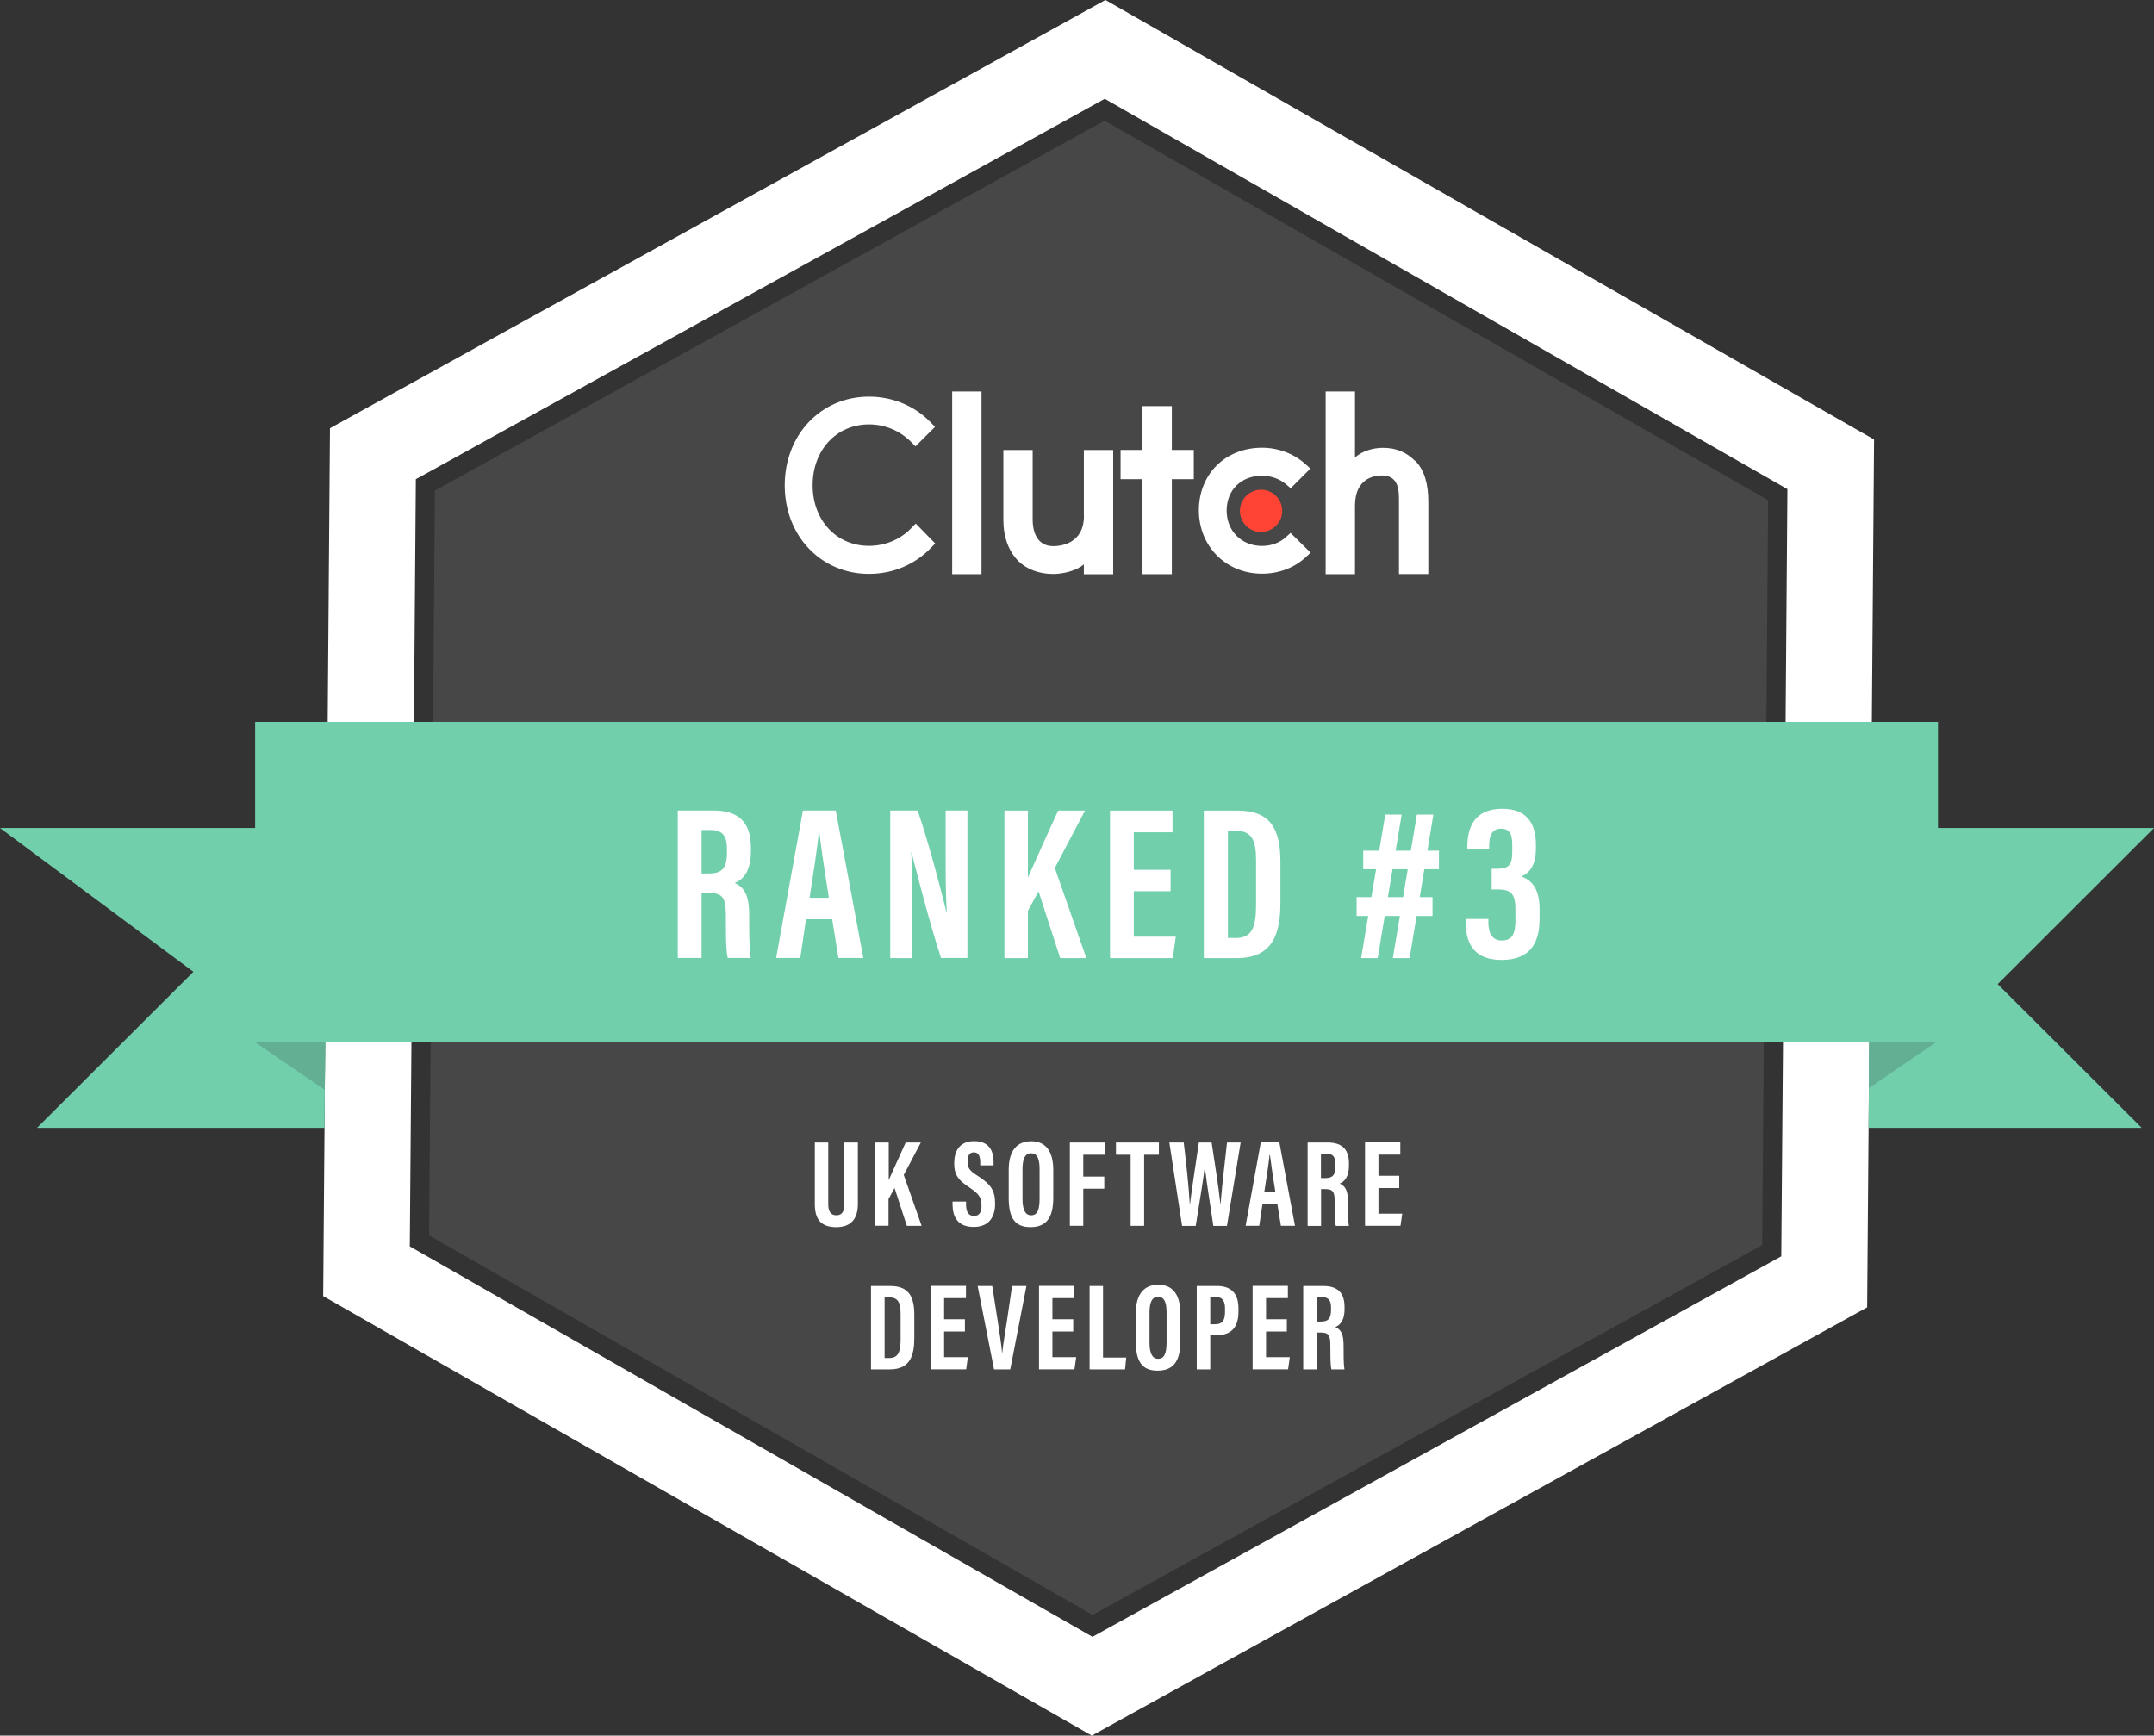
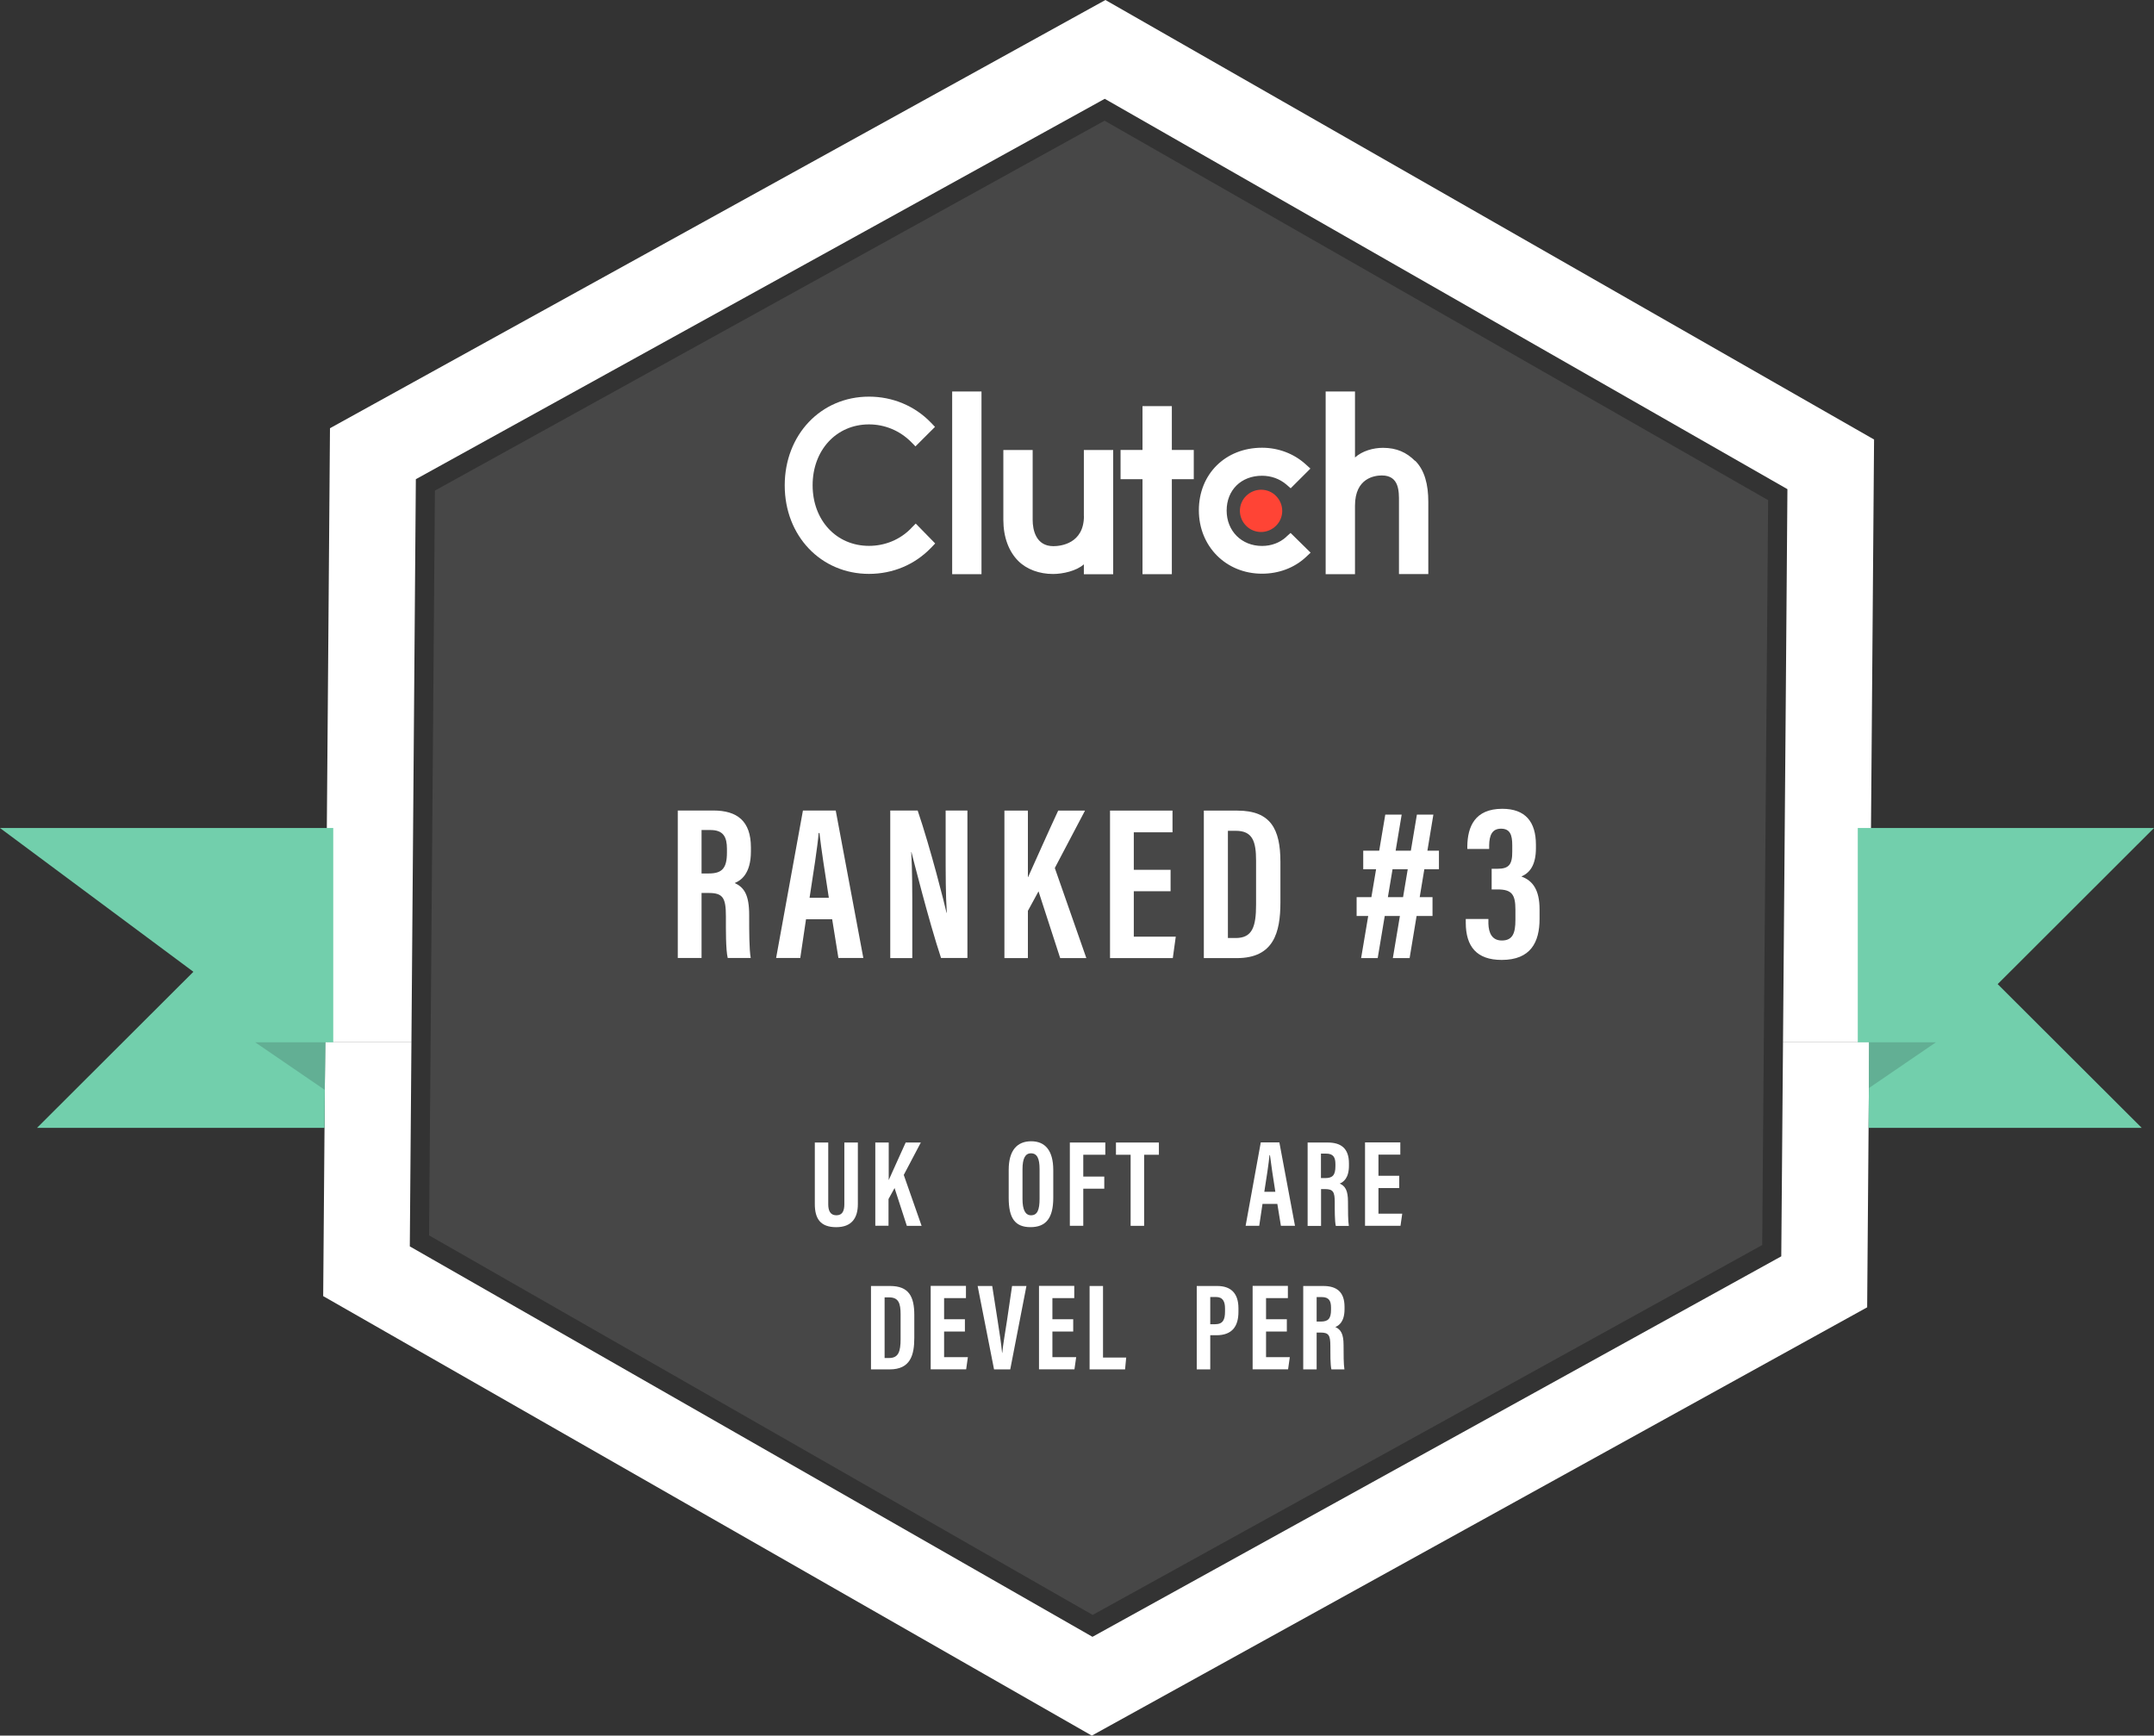
<svg xmlns="http://www.w3.org/2000/svg" width="103" height="83" viewBox="0 0 103 83" fill="none">
  <rect x="0" y="0" width="103" height="83" fill="#333333" stroke="none" />
  <g clip-path="url(#clip0_2731_4937)">
    <path opacity="0.1" d="M52.818 5.772L84.549 23.918L84.265 59.54L52.249 77.228L20.518 59.078L20.797 23.46L52.818 5.772Z" fill="white" />
    <path d="M52.859 0L15.779 20.478L15.669 34.525L15.628 39.597L15.55 49.843H19.674L19.794 34.525L19.885 22.916L52.827 4.725L53.051 4.853L85.471 23.392L85.384 34.525L85.26 49.843H89.384L89.467 39.597L89.508 34.525L89.614 21.018L52.859 0Z" fill="white" />
    <path d="M89.385 49.843L89.366 52.034L89.352 53.937L89.284 62.518L52.208 83L15.454 61.982L15.518 53.937L15.531 52.121L15.55 49.843H19.674L19.596 59.604L52.24 78.275L84.944 60.208L85.177 60.08L85.26 49.843H89.385Z" fill="white" />
-     <path d="M92.67 34.525H12.2V49.843H92.67V34.525Z" fill="#72CFAC" />
    <path d="M95.525 47.062L102.414 53.937H89.352L89.366 52.034L89.384 49.843H88.835V39.597H103L95.525 47.062Z" fill="#72CFAC" />
    <path d="M15.935 39.597V49.843H15.55L15.531 52.121L15.518 53.937H1.769L9.248 46.472L0 39.597H15.935Z" fill="#72CFAC" />
    <path d="M15.55 49.843L15.531 52.121L12.2 49.843H15.55Z" fill="#62AF94" />
    <path d="M92.574 49.843L89.366 52.034L89.384 49.843H92.574Z" fill="#62AF94" />
    <path d="M45.531 18.721H46.933V27.458H45.531V18.721ZM51.832 24.672C51.832 26.008 50.705 26.118 50.37 26.118C49.532 26.118 49.38 25.335 49.38 24.864V21.521H47.978V24.86C47.978 25.688 48.239 26.374 48.693 26.827C49.096 27.229 49.701 27.449 50.356 27.449C50.819 27.449 51.479 27.302 51.828 26.987V27.462H53.23V21.521H51.828V24.677L51.832 24.672ZM56.035 19.421H54.632V21.516H53.583V22.916H54.632V27.458H56.035V22.916H57.084V21.516H56.035V19.421ZM61.498 25.683C61.19 25.957 60.792 26.108 60.347 26.108C59.371 26.108 58.656 25.395 58.656 24.416C58.656 23.437 59.348 22.751 60.347 22.751C60.783 22.751 61.19 22.898 61.507 23.167L61.718 23.35L62.661 22.408L62.423 22.193C61.869 21.695 61.131 21.411 60.347 21.411C58.596 21.411 57.327 22.673 57.327 24.402C57.327 26.131 58.629 27.435 60.347 27.435C61.145 27.435 61.892 27.156 62.442 26.644L62.671 26.429L61.713 25.486L61.502 25.674L61.498 25.683ZM67.661 22.038C67.258 21.635 66.786 21.416 66.131 21.416C65.668 21.416 65.141 21.562 64.793 21.878V18.721H63.39V27.458H64.793V24.183C64.793 22.847 65.746 22.737 66.08 22.737C66.919 22.737 66.896 23.52 66.896 23.991V27.453H68.299V24C68.299 23.172 68.124 22.486 67.671 22.033L67.661 22.038Z" fill="white" />
    <path d="M60.301 23.419C60.572 23.419 60.828 23.524 61.016 23.716C61.204 23.904 61.314 24.165 61.314 24.43C61.314 24.695 61.209 24.956 61.016 25.143C60.828 25.331 60.567 25.441 60.301 25.441C60.036 25.441 59.774 25.335 59.587 25.143C59.399 24.956 59.289 24.695 59.289 24.43C59.289 24.165 59.394 23.904 59.587 23.716C59.774 23.529 60.036 23.419 60.301 23.419Z" fill="#FF4435" />
    <path d="M43.569 25.262C43.038 25.811 42.313 26.104 41.553 26.104C39.995 26.104 38.858 24.883 38.858 23.204C38.858 21.525 39.995 20.295 41.553 20.295C42.309 20.295 43.024 20.592 43.565 21.132L43.775 21.347L44.71 20.414L44.504 20.199C43.73 19.403 42.676 18.968 41.553 18.968C39.252 18.968 37.524 20.793 37.524 23.213C37.524 25.633 39.261 27.444 41.553 27.444C42.689 27.444 43.739 27.005 44.513 26.204L44.719 25.989L43.789 25.038L43.569 25.258V25.262Z" fill="white" />
    <path d="M33.547 42.703V45.813H32.41V38.76H34.11C35.247 38.76 35.907 39.259 35.907 40.526V40.718C35.907 41.784 35.43 42.108 35.132 42.227C35.581 42.438 35.824 42.781 35.824 43.764V43.846C35.824 44.501 35.824 45.402 35.898 45.813H34.798C34.702 45.415 34.711 44.432 34.711 43.892V43.819C34.711 42.936 34.569 42.703 33.89 42.703H33.556H33.547ZM33.547 41.77H33.895C34.527 41.77 34.761 41.523 34.761 40.768V40.594C34.761 40.032 34.596 39.693 33.973 39.693H33.547V41.765V41.77Z" fill="white" />
    <path d="M38.542 43.961L38.267 45.813H37.112L38.395 38.76H39.963L41.283 45.813H40.091L39.793 43.961H38.547H38.542ZM39.633 42.932C39.44 41.692 39.271 40.599 39.184 39.835H39.147C39.101 40.434 38.886 41.816 38.712 42.932H39.638H39.633Z" fill="white" />
    <path d="M42.57 45.813V38.76H43.881C44.504 40.59 45.182 43.284 45.261 43.65H45.274C45.219 42.79 45.219 41.784 45.219 40.626V38.76H46.26V45.813H44.999C44.404 44.016 43.661 41.047 43.583 40.745H43.574C43.624 41.605 43.624 42.584 43.624 43.851V45.818H42.575L42.57 45.813Z" fill="white" />
    <path d="M48.029 38.765H49.152V41.944H49.161C49.468 41.262 50.155 39.721 50.6 38.765H51.883L50.439 41.509L51.947 45.818H50.696L49.66 42.625L49.152 43.558V45.818H48.029V38.765Z" fill="white" />
    <path d="M55.975 42.621H54.216V44.793H56.223L56.081 45.818H53.079V38.765H56.067V39.803H54.216V41.596H55.975V42.625V42.621Z" fill="white" />
    <path d="M57.57 38.765H59.174C60.764 38.765 61.227 39.652 61.227 41.221V43.147C61.227 44.601 60.902 45.818 59.142 45.818H57.565V38.765H57.57ZM58.711 44.857H59.092C59.884 44.857 60.063 44.318 60.063 43.252V41.162C60.063 40.233 59.894 39.73 59.092 39.73H58.716V44.857H58.711Z" fill="white" />
    <path d="M64.871 42.904H68.5V43.805H64.871V42.904ZM66.241 38.957H67.025L65.879 45.818H65.086L66.241 38.957ZM65.187 40.681H68.807V41.569H65.187V40.681ZM67.758 38.957H68.541L67.405 45.818H66.603L67.753 38.957H67.758Z" fill="white" />
    <path d="M70.164 40.594V40.466C70.177 39.538 70.521 38.678 71.836 38.678C72.936 38.678 73.445 39.295 73.445 40.398V40.558C73.445 41.34 73.17 41.733 72.762 41.907V41.921C73.294 42.117 73.619 42.557 73.619 43.49V43.943C73.619 45.059 73.193 45.905 71.809 45.905C70.608 45.905 70.095 45.26 70.09 44.135V43.947H71.172V44.171C71.186 44.61 71.341 44.976 71.814 44.976C72.336 44.976 72.464 44.62 72.464 43.993V43.499C72.464 42.776 72.29 42.534 71.616 42.534H71.328V41.546H71.603C72.144 41.546 72.318 41.354 72.313 40.722V40.416C72.313 39.927 72.208 39.629 71.777 39.629C71.346 39.629 71.218 39.949 71.209 40.416V40.599H70.164V40.594Z" fill="white" />
    <path d="M39.605 54.637V57.587C39.605 57.889 39.697 58.117 39.995 58.117C40.292 58.117 40.375 57.889 40.375 57.587V54.637H41.021V57.582C41.021 58.236 40.737 58.685 39.985 58.685C39.234 58.685 38.963 58.282 38.963 57.582V54.637H39.61H39.605Z" fill="white" />
    <path d="M41.864 54.637H42.497V56.434C42.671 56.05 43.06 55.176 43.308 54.637H44.032L43.216 56.187L44.069 58.621H43.363L42.776 56.814L42.487 57.34V58.616H41.855V54.627L41.864 54.637Z" fill="white" />
-     <path d="M46.195 57.468V57.642C46.204 57.948 46.305 58.149 46.58 58.149C46.855 58.149 46.933 57.925 46.933 57.655C46.933 57.258 46.818 57.106 46.369 56.795C45.865 56.462 45.627 56.224 45.627 55.634C45.627 55.076 45.861 54.572 46.58 54.572C47.364 54.572 47.51 55.121 47.51 55.579V55.73H46.873V55.588C46.869 55.323 46.818 55.108 46.566 55.108C46.342 55.108 46.268 55.286 46.268 55.551C46.268 55.835 46.342 55.972 46.727 56.215C47.359 56.622 47.584 56.901 47.584 57.564C47.584 58.145 47.332 58.675 46.557 58.675C45.783 58.675 45.558 58.172 45.549 57.628V57.459H46.19L46.195 57.468Z" fill="white" />
    <path d="M50.365 55.954V57.28C50.365 58.245 50.022 58.684 49.275 58.684C48.528 58.684 48.234 58.241 48.234 57.285V55.949C48.234 54.993 48.651 54.577 49.311 54.577C49.971 54.577 50.365 55.012 50.365 55.954ZM48.894 55.908V57.335C48.894 57.843 49.023 58.117 49.302 58.117C49.6 58.117 49.71 57.866 49.71 57.331V55.908C49.71 55.414 49.6 55.153 49.298 55.153C49.018 55.153 48.894 55.414 48.894 55.913V55.908Z" fill="white" />
    <path d="M51.154 54.636H52.854V55.222H51.8V56.265H52.804V56.846H51.8V58.62H51.158V54.632L51.154 54.636Z" fill="white" />
    <path d="M54.064 55.222H53.363V54.637H55.416V55.222H54.71V58.621H54.064V55.222Z" fill="white" />
-     <path d="M56.525 58.625L55.916 54.637H56.603C56.713 55.519 56.855 56.837 56.892 57.587H56.901C57.002 56.764 57.203 55.506 57.327 54.637H57.937C58.065 55.506 58.267 56.713 58.354 57.559H58.367C58.427 56.764 58.578 55.501 58.674 54.637H59.325L58.67 58.625H58.019C57.895 57.747 57.707 56.645 57.616 55.835H57.607C57.506 56.658 57.304 57.793 57.176 58.625H56.53H56.525Z" fill="white" />
    <path d="M60.37 57.573L60.214 58.62H59.563L60.288 54.632H61.177L61.924 58.62H61.25L61.08 57.573H60.375H60.37ZM60.984 56.992C60.874 56.292 60.778 55.67 60.727 55.24H60.705C60.677 55.579 60.558 56.361 60.457 56.992H60.98H60.984Z" fill="white" />
    <path d="M63.17 56.864V58.625H62.528V54.637H63.486C64.128 54.637 64.504 54.92 64.504 55.634V55.743C64.504 56.347 64.233 56.53 64.064 56.599C64.32 56.718 64.458 56.914 64.458 57.468V57.514C64.458 57.884 64.458 58.392 64.499 58.625H63.876C63.821 58.401 63.825 57.843 63.825 57.536V57.495C63.825 56.997 63.747 56.864 63.362 56.864H63.17ZM63.17 56.338H63.367C63.724 56.338 63.857 56.196 63.857 55.771V55.675C63.857 55.355 63.766 55.167 63.408 55.167H63.165V56.338H63.17Z" fill="white" />
    <path d="M66.909 56.814H65.915V58.04H67.052L66.969 58.62H65.273V54.632H66.96V55.217H65.915V56.228H66.909V56.809V56.814Z" fill="white" />
    <path d="M41.654 61.498H42.561C43.459 61.498 43.72 62.001 43.72 62.888V63.977C43.72 64.8 43.537 65.486 42.543 65.486H41.649V61.498H41.654ZM42.3 64.942H42.515C42.964 64.942 43.065 64.635 43.065 64.032V62.852C43.065 62.325 42.969 62.042 42.515 62.042H42.3V64.942Z" fill="white" />
    <path d="M46.14 63.675H45.145V64.901H46.282L46.2 65.482H44.504V61.493H46.19V62.078H45.145V63.089H46.14V63.67V63.675Z" fill="white" />
    <path d="M47.533 65.486L46.749 61.498H47.446L47.703 63.14C47.785 63.675 47.877 64.246 47.918 64.695H47.927C47.964 64.269 48.074 63.693 48.152 63.153L48.395 61.498H49.082L48.308 65.486H47.533Z" fill="white" />
    <path d="M51.319 63.675H50.324V64.901H51.461L51.378 65.482H49.683V61.493H51.369V62.078H50.324V63.089H51.319V63.67V63.675Z" fill="white" />
    <path d="M52.098 61.498H52.744V64.919H53.853L53.798 65.486H52.102V61.498H52.098Z" fill="white" />
-     <path d="M56.443 62.815V64.141C56.443 65.106 56.099 65.546 55.352 65.546C54.605 65.546 54.312 65.102 54.312 64.146V62.81C54.312 61.854 54.729 61.438 55.389 61.438C56.048 61.438 56.443 61.873 56.443 62.815ZM54.967 62.769V64.196C54.967 64.704 55.095 64.978 55.375 64.978C55.673 64.978 55.783 64.727 55.783 64.192V62.769C55.783 62.275 55.673 62.014 55.37 62.014C55.091 62.014 54.967 62.275 54.967 62.774V62.769Z" fill="white" />
    <path d="M57.226 61.498H58.207C58.848 61.498 59.22 61.836 59.22 62.563V62.733C59.22 63.423 58.922 63.853 58.166 63.853H57.872V65.486H57.226V61.498ZM57.872 63.327H58.092C58.482 63.327 58.578 63.112 58.578 62.714V62.572C58.578 62.252 58.482 62.024 58.143 62.024H57.872V63.327Z" fill="white" />
    <path d="M61.534 63.675H60.54V64.901H61.676L61.594 65.482H59.898V61.493H61.584V62.078H60.54V63.089H61.534V63.67V63.675Z" fill="white" />
    <path d="M62.959 63.725V65.486H62.318V61.498H63.276C63.917 61.498 64.293 61.781 64.293 62.495V62.605C64.293 63.208 64.023 63.391 63.853 63.46C64.11 63.579 64.247 63.775 64.247 64.329V64.375C64.247 64.745 64.247 65.253 64.288 65.486H63.665C63.61 65.262 63.615 64.704 63.615 64.397V64.356C63.615 63.858 63.537 63.725 63.152 63.725H62.959ZM62.959 63.199H63.157C63.514 63.199 63.647 63.057 63.647 62.632V62.536C63.647 62.216 63.555 62.028 63.202 62.028H62.959V63.199Z" fill="white" />
  </g>
  <defs>
    <clipPath id="clip0_2731_4937">
      <rect width="103" height="83" fill="white" />
    </clipPath>
  </defs>
</svg>